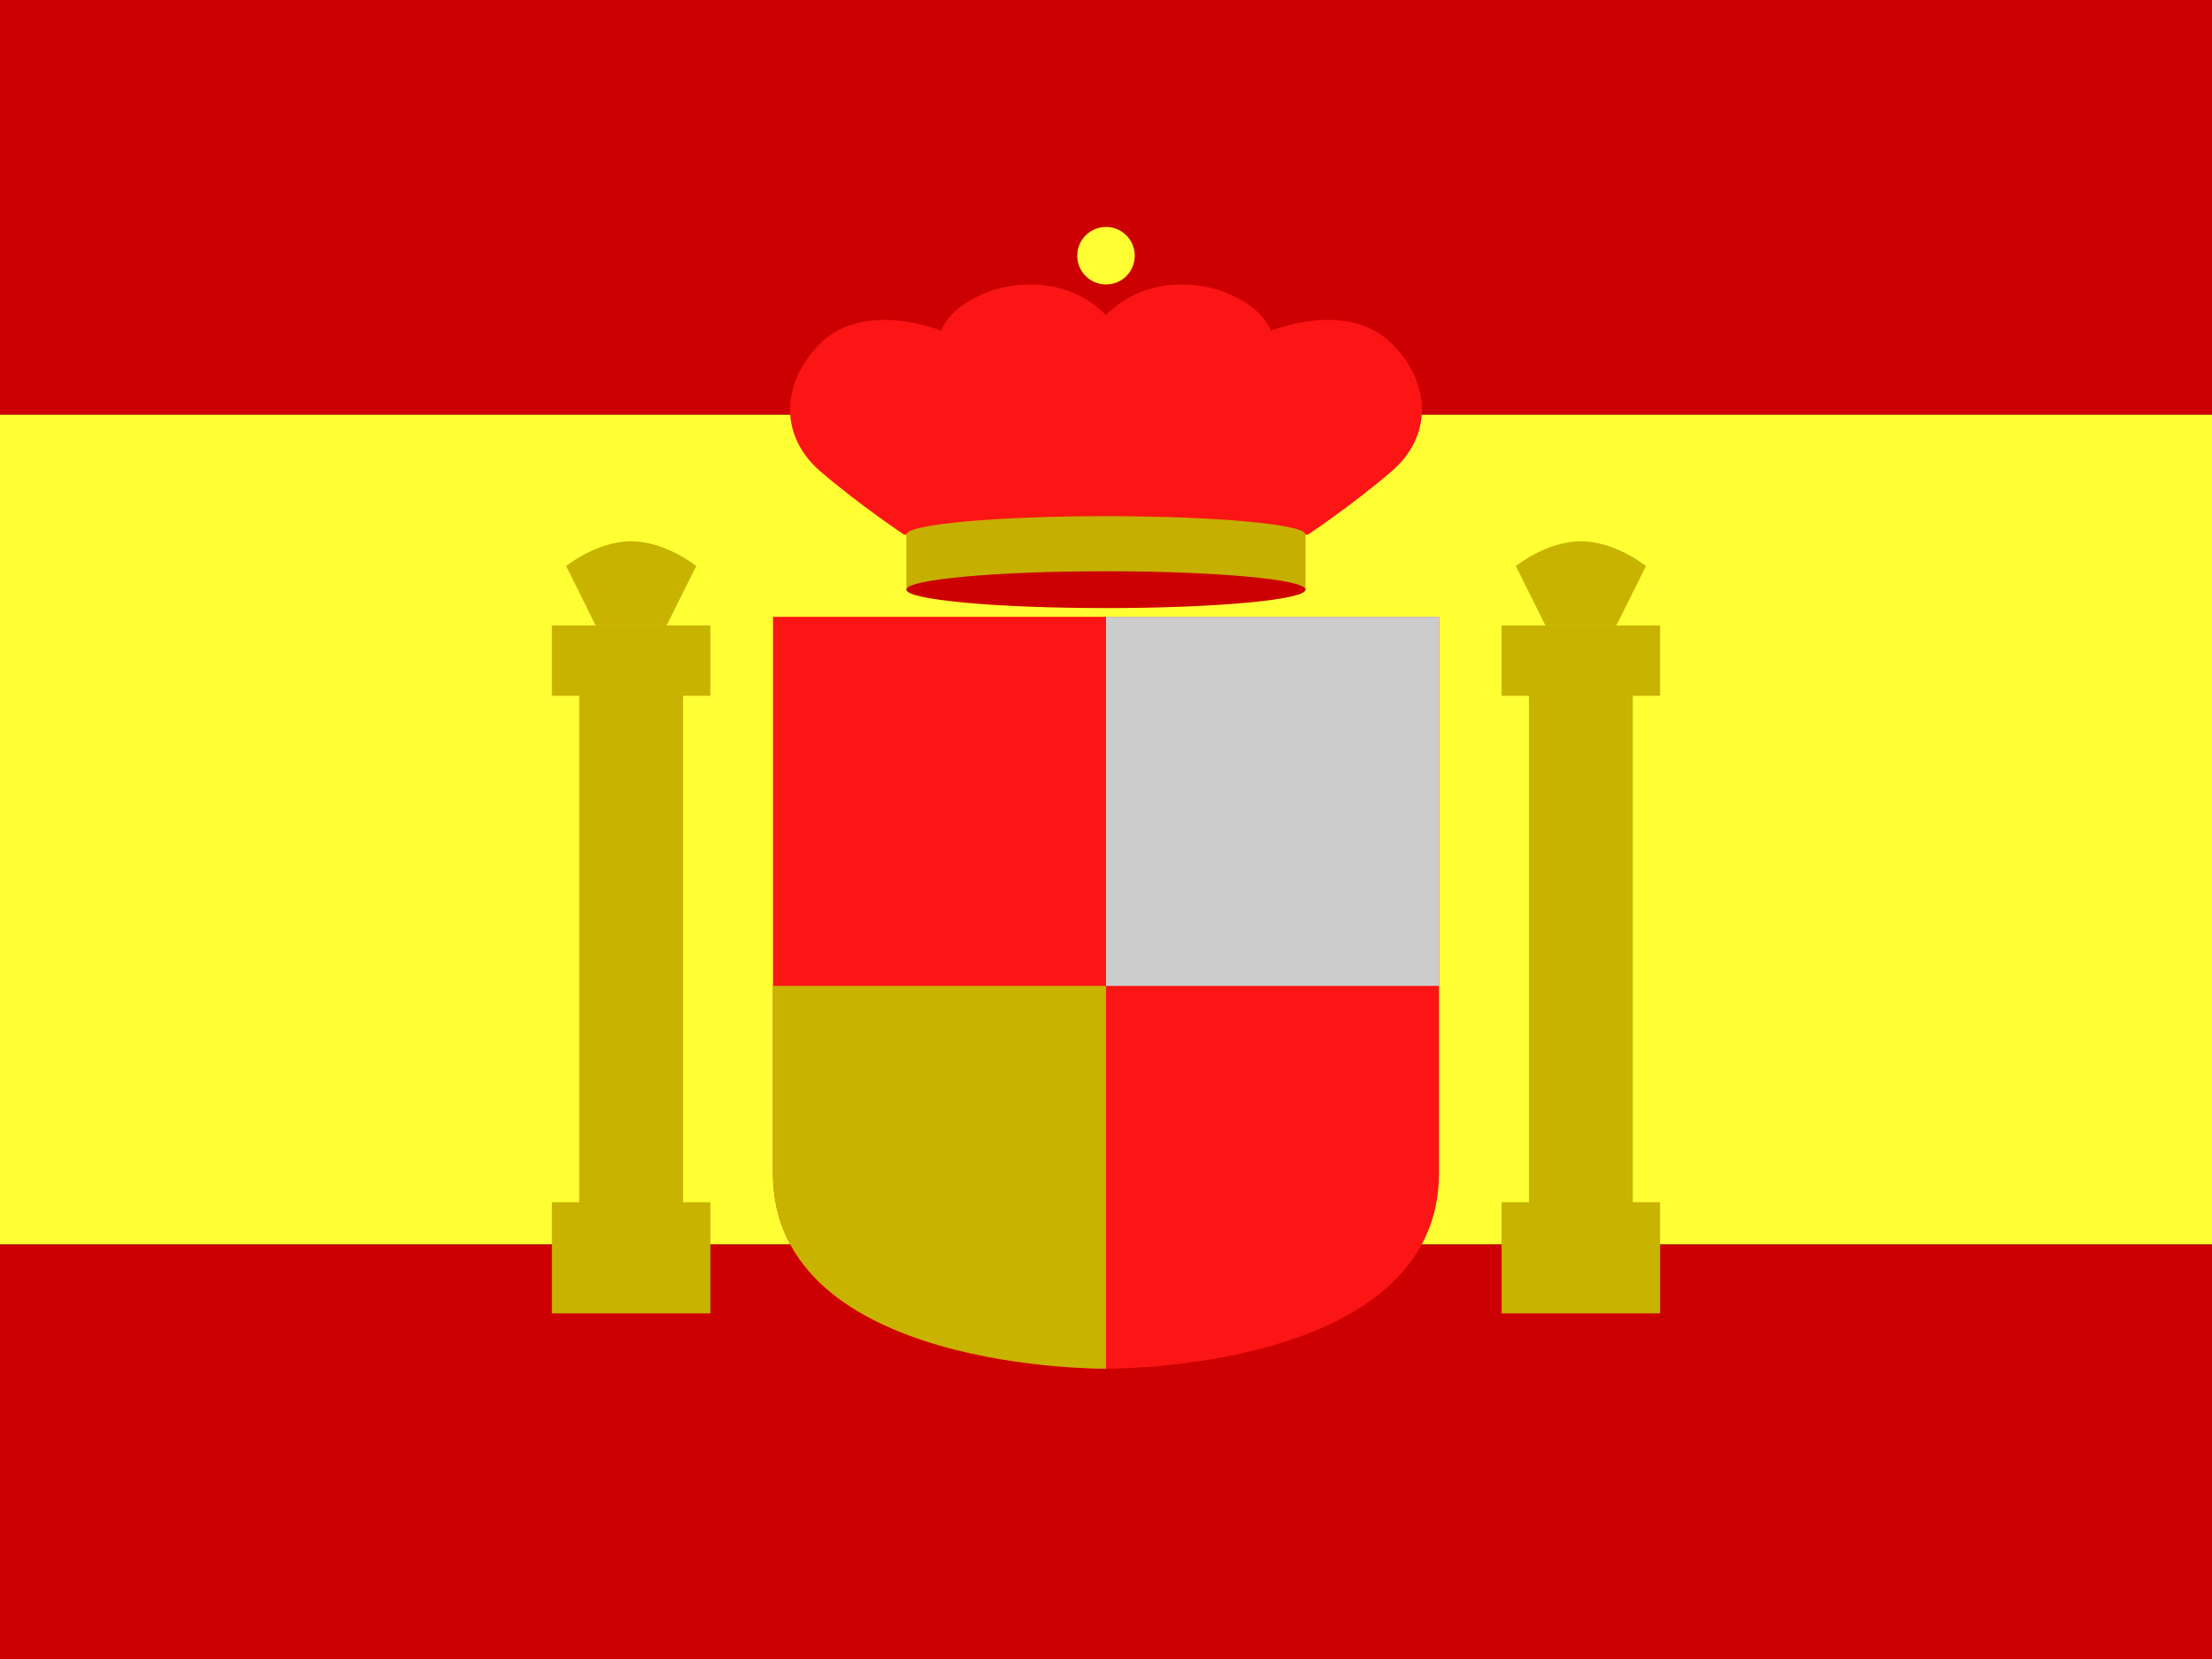
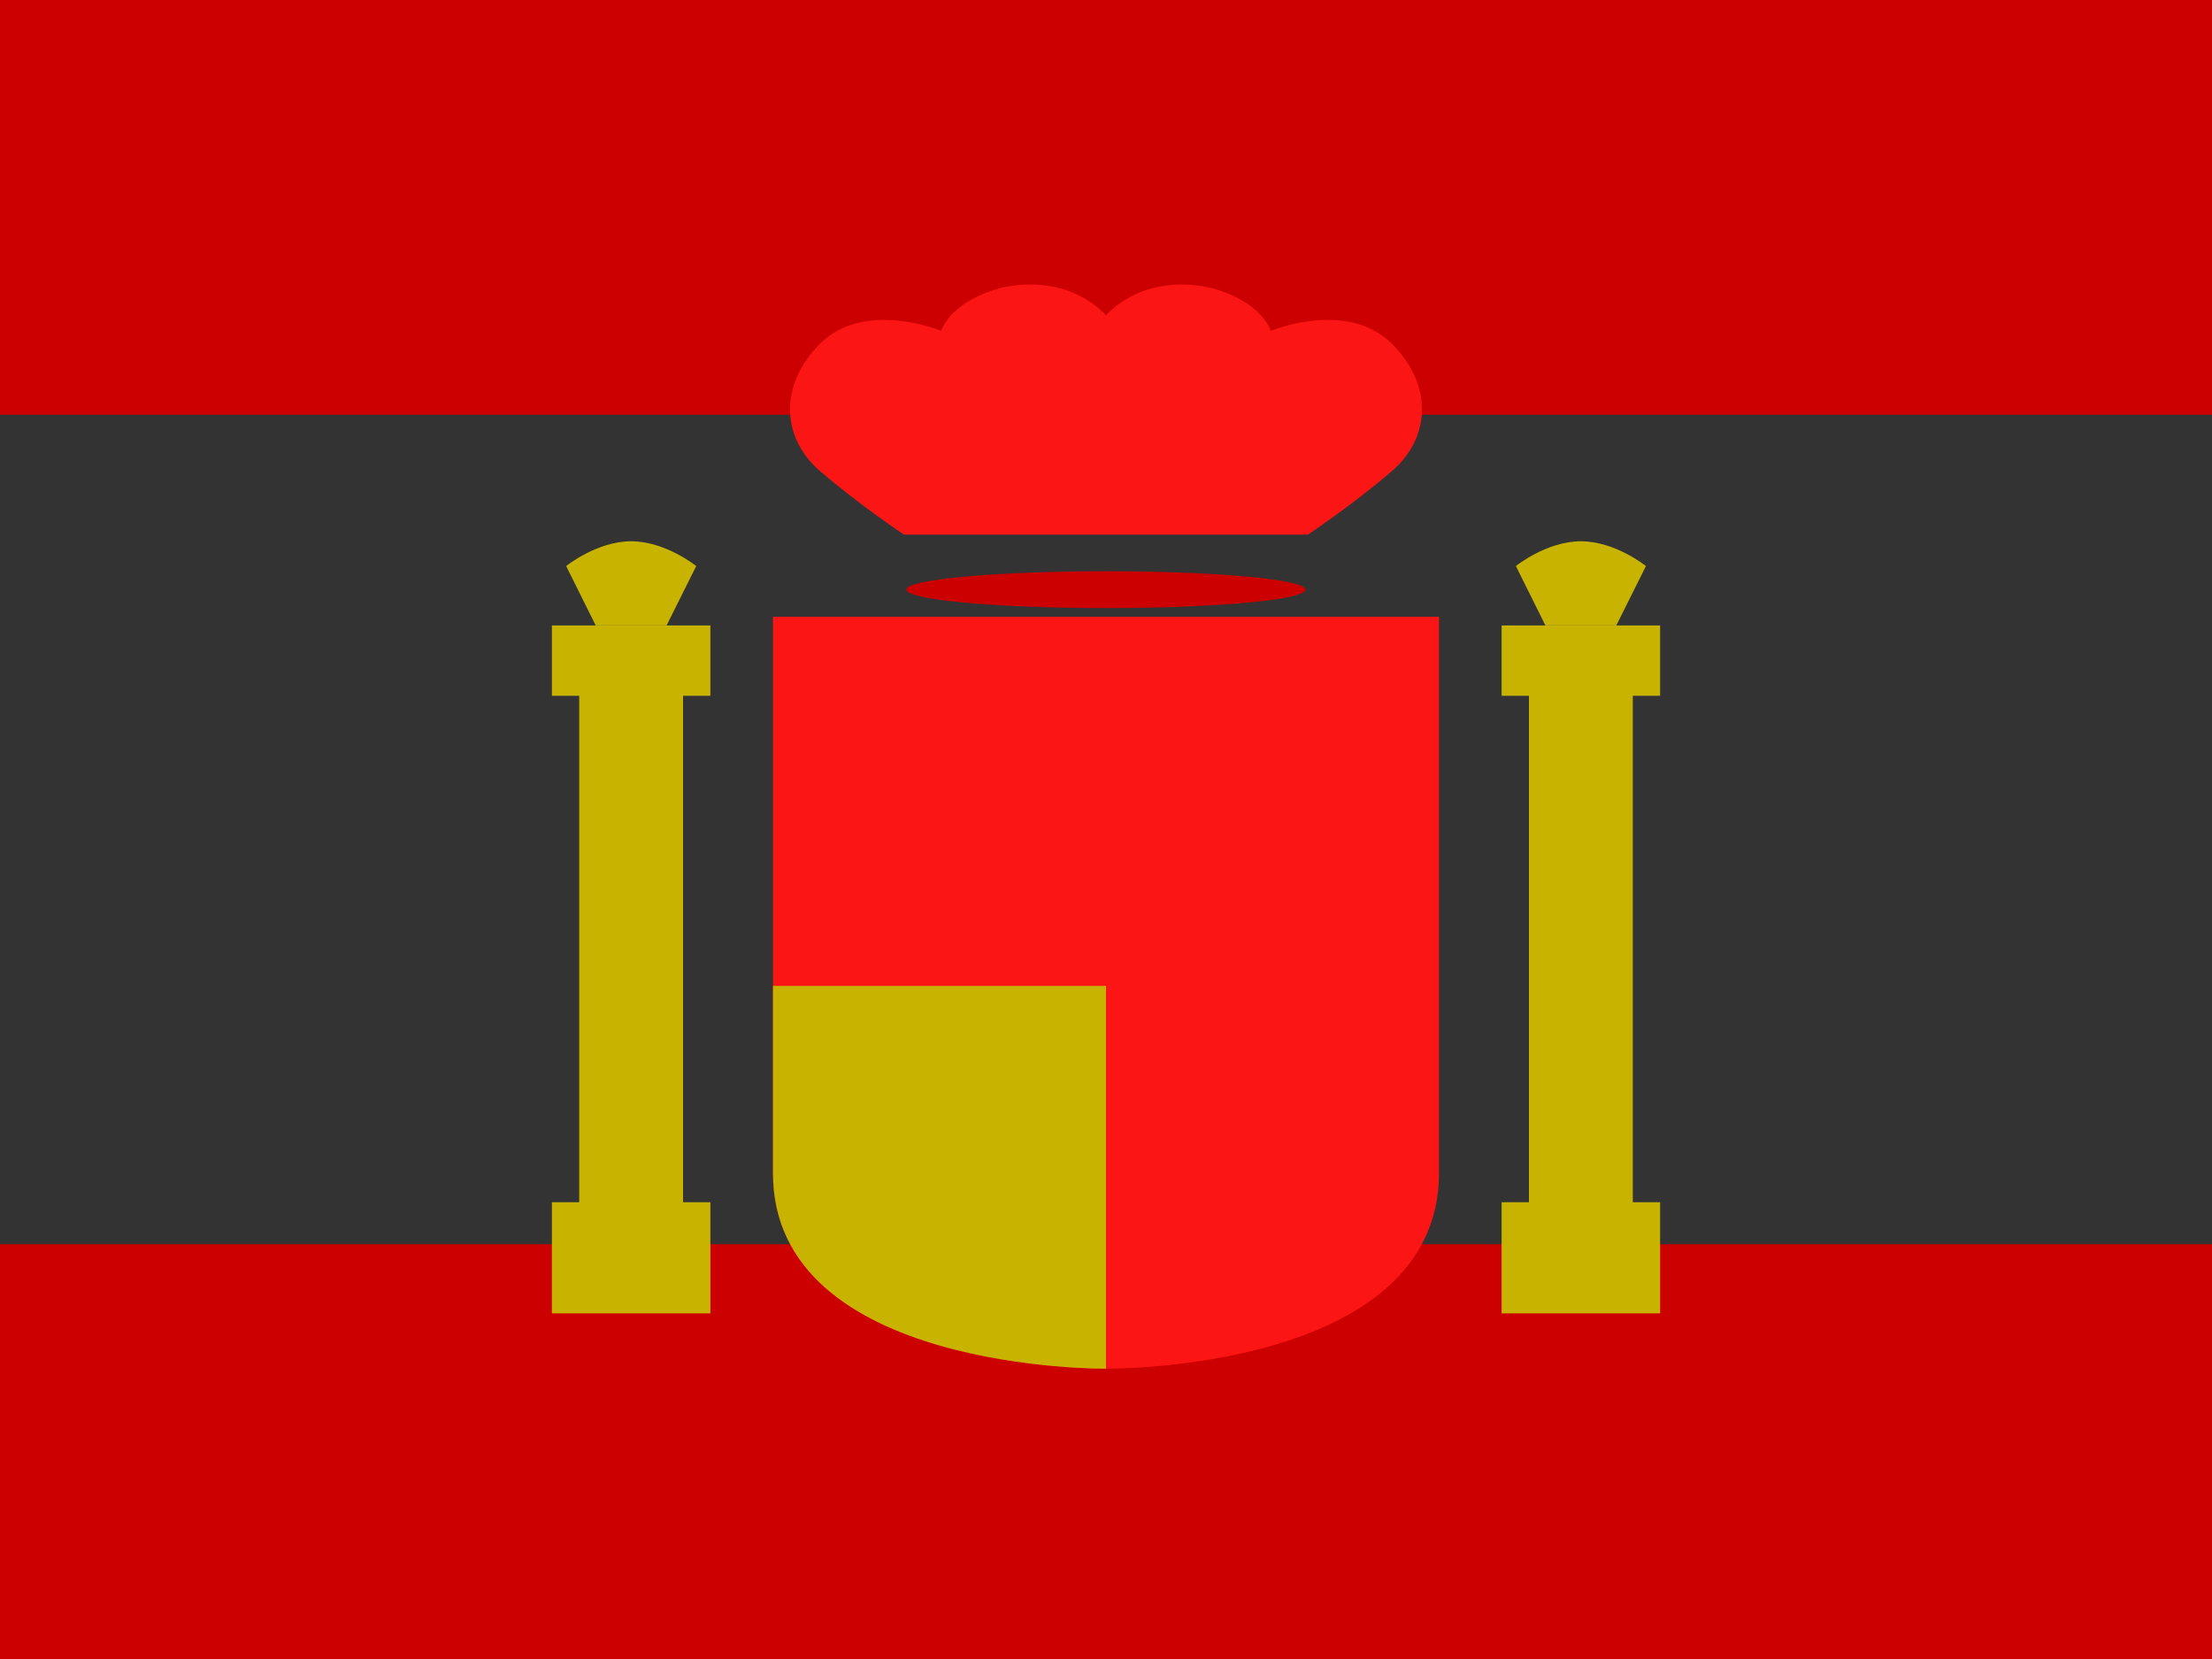
<svg xmlns="http://www.w3.org/2000/svg" width="20" height="15" viewBox="0 0 20 15" version="1.1">
  <rect x="0" y="0" width="20" height="15" fill="#333333" stroke="none" />
  <g id="Canvas" fill="none">
    <g id="Group">
      <g id="XMLID 37">
        <path d="M 20 0L 0 0L 0 3.75L 20 3.75L 20 0Z" fill="#CC0000" />
      </g>
      <g id="XMLID 36">
        <path d="M 20 0L 0 0L 0 3.75L 20 3.75L 20 0Z" transform="translate(0 11.25)" fill="#CC0000" />
      </g>
      <g id="XMLID 35">
-         <path d="M 20 0L 0 0L 0 7.5L 20 7.5L 20 0Z" transform="translate(0 3.75)" fill="#FFFF33" />
-       </g>
+         </g>
      <g id="XMLID 34">
        <path d="M 3.011 -3.125e-09L 3.84827e-08 -3.125e-09C 3.84827e-08 -3.125e-09 3.84827e-08 1.711 3.84827e-08 3.337C 3.84827e-08 3.944 3.84827e-08 4.539 3.84827e-08 5.029C 3.84827e-08 6.829 3.011 6.798 3.011 6.798C 3.011 6.798 6.022 6.829 6.022 5.029C 6.022 4.539 6.022 3.944 6.022 3.337C 6.022 1.711 6.022 -3.125e-09 6.022 -3.125e-09L 3.011 -3.125e-09Z" transform="translate(6.989 5.577)" fill="#FC1515" />
      </g>
      <g id="XMLID 29">
        <g id="XMLID 33">
          <path d="M 5.441 0.535C 5.037 0.133 4.348 0.419 4.348 0.419C 4.295 0.288 4.145 0.126 3.816 0.033C 3.179 -0.114 2.857 0.28 2.857 0.28C 2.857 0.28 2.535 -0.114 1.898 0.033C 1.568 0.126 1.418 0.288 1.366 0.419C 1.366 0.419 0.677 0.133 0.272 0.535C -0.094 0.9 -0.087 1.378 0.272 1.688C 0.632 1.997 1.031 2.262 1.031 2.262L 2.857 2.262L 4.682 2.262C 4.682 2.262 5.082 1.997 5.441 1.688C 5.801 1.378 5.808 0.9 5.441 0.535Z" transform="translate(7.143 2.572)" fill="#FC1515" />
        </g>
        <g id="XMLID 32">
-           <path d="M 1.805 -2.17285e-08C 0.808 -2.17285e-08 -8.84766e-08 0.074 -8.84766e-08 0.166L -8.84766e-08 0.664L 3.609 0.664L 3.609 0.166C 3.609 0.074 2.801 -2.17285e-08 1.805 -2.17285e-08Z" transform="translate(8.195 4.667)" fill="#C5AF01" />
-         </g>
+           </g>
        <g id="XMLID 31">
          <path d="M 1.805 0.333C 2.801 0.333 3.609 0.258 3.609 0.166C 3.609 0.074 2.801 0 1.805 0C 0.808 0 0 0.074 0 0.166C 0 0.258 0.808 0.333 1.805 0.333Z" transform="translate(8.195 5.165)" fill="#CC0000" />
        </g>
        <g id="XMLID 30">
-           <path d="M 0.26 0.52C 0.404 0.52 0.52 0.404 0.52 0.26C 0.52 0.116 0.404 0 0.26 0C 0.116 0 0 0.116 0 0.26C 0 0.404 0.116 0.52 0.26 0.52Z" transform="translate(9.74 2.052)" fill="#FFFF33" />
-         </g>
+           </g>
      </g>
      <g id="XMLID 23">
        <g id="XMLID 26">
          <g id="XMLID 28">
            <path d="M 1.433 0.636L 1.433 -4.92187e-08L 6.45142e-09 -4.92187e-08L 6.45142e-09 0.636L 0.247 0.636L 0.247 5.215L 6.45142e-09 5.215L 6.45142e-09 6.22L 1.433 6.22L 1.433 5.215L 1.186 5.215L 1.186 0.636L 1.433 0.636Z" transform="translate(4.99 5.655)" fill="#C7B300" />
          </g>
          <g id="XMLID 27">
            <path d="M 0.588 0.761L 0.908 0.761L 1.176 0.224C 1.176 0.224 0.899 6.32812e-08 0.588 6.32812e-08C 0.276 6.32812e-08 2.12952e-08 0.224 2.12952e-08 0.224L 0.267 0.761L 0.588 0.761Z" transform="translate(5.119 4.894)" fill="#C7B300" />
          </g>
        </g>
      </g>
      <g id="XMLID 17">
        <g id="XMLID 20">
          <g id="XMLID 22">
            <path d="M 1.08643e-08 0.636L 1.08643e-08 -4.92187e-08L 1.433 -4.92187e-08L 1.433 0.636L 1.186 0.636L 1.186 5.215L 1.433 5.215L 1.433 6.22L 1.08643e-08 6.22L 1.08643e-08 5.215L 0.247 5.215L 0.247 0.636L 1.08643e-08 0.636Z" transform="translate(13.577 5.655)" fill="#C7B300" />
          </g>
          <g id="XMLID 21">
            <path d="M 0.588 0.761L 0.267 0.761L 6.08643e-08 0.224C 6.08643e-08 0.224 0.276 6.32812e-08 0.588 6.32812e-08C 0.899 6.32812e-08 1.176 0.224 1.176 0.224L 0.908 0.761L 0.588 0.761Z" transform="translate(13.706 4.894)" fill="#C7B300" />
          </g>
        </g>
      </g>
      <g id="XMLID 16">
-         <path d="M 3.011 3.337C 3.011 1.711 3.011 2.91504e-08 3.011 2.91504e-08L 0 2.91504e-08L 0 3.337L 3.011 3.337Z" transform="translate(10 5.577)" fill="#CCCCCC" />
-       </g>
+         </g>
      <g id="XMLID 15">
        <path d="M -7.84302e-09 2.39258e-08C -7.84302e-09 0.607 -7.84302e-09 1.202 -7.84302e-09 1.692C -7.84302e-09 3.492 3.011 3.461 3.011 3.461L 3.011 2.39258e-08L -7.84302e-09 2.39258e-08Z" transform="translate(6.989 8.914)" fill="#C7B300" />
      </g>
    </g>
  </g>
</svg>